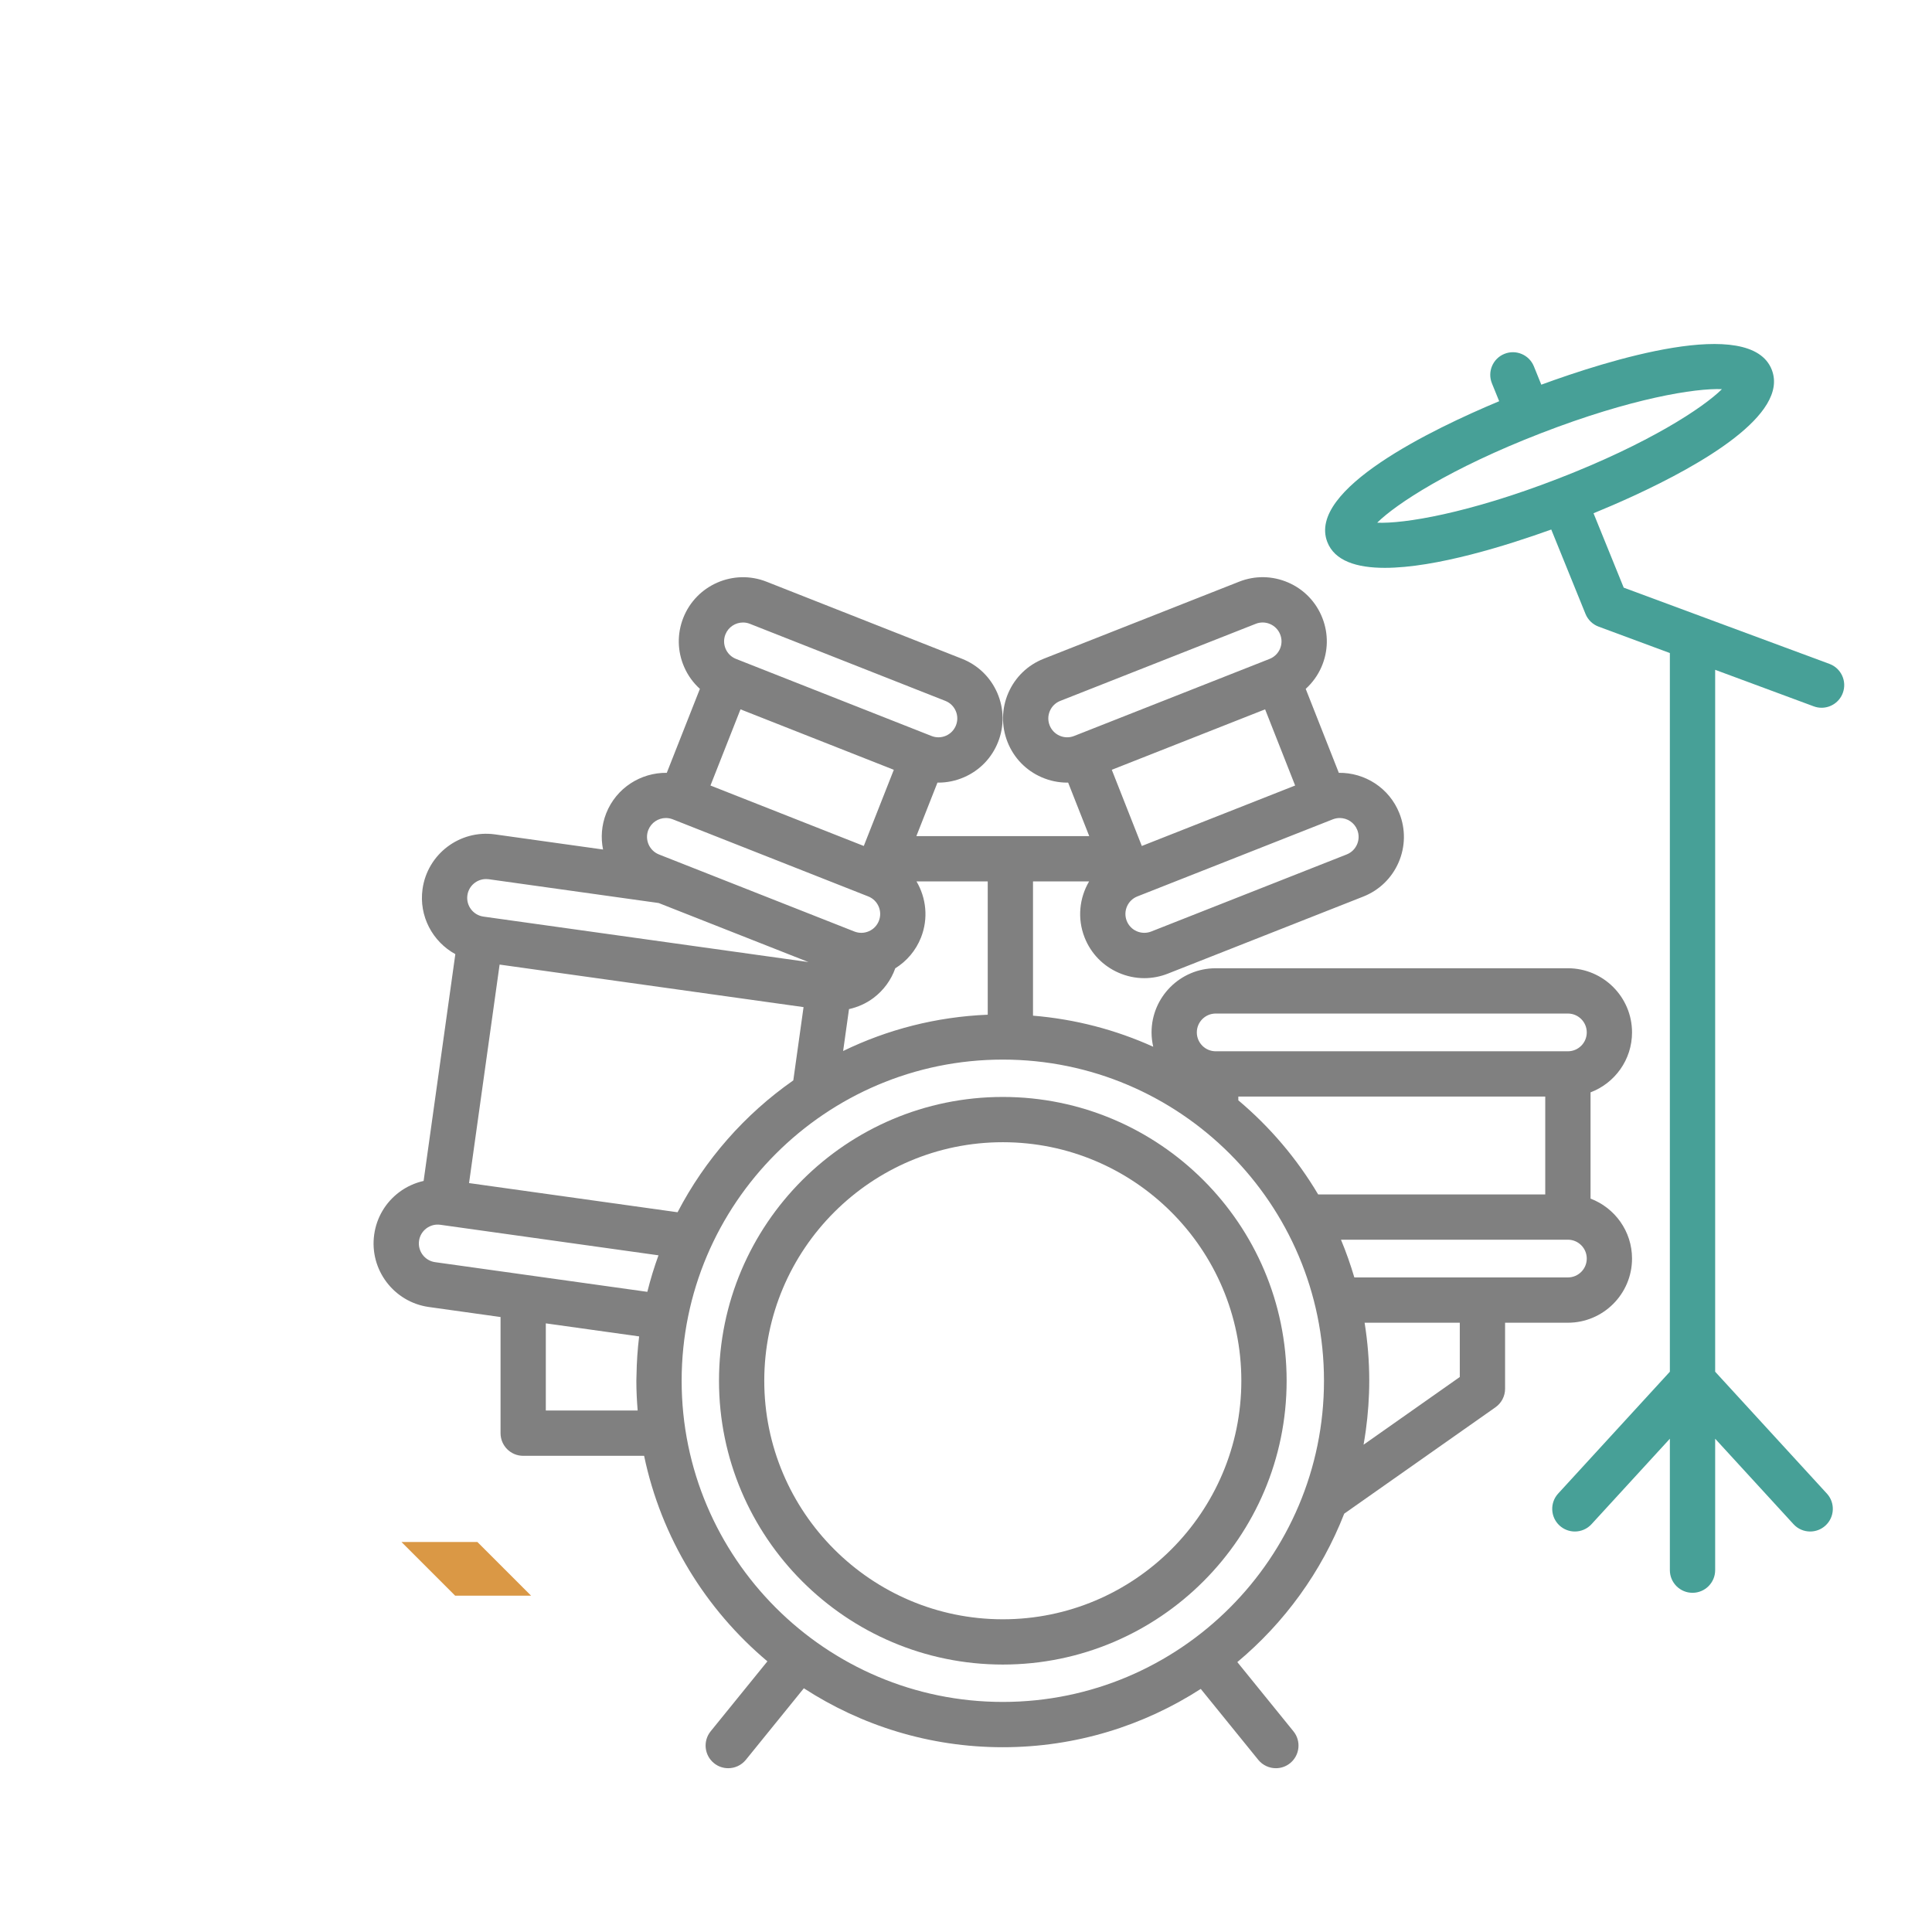
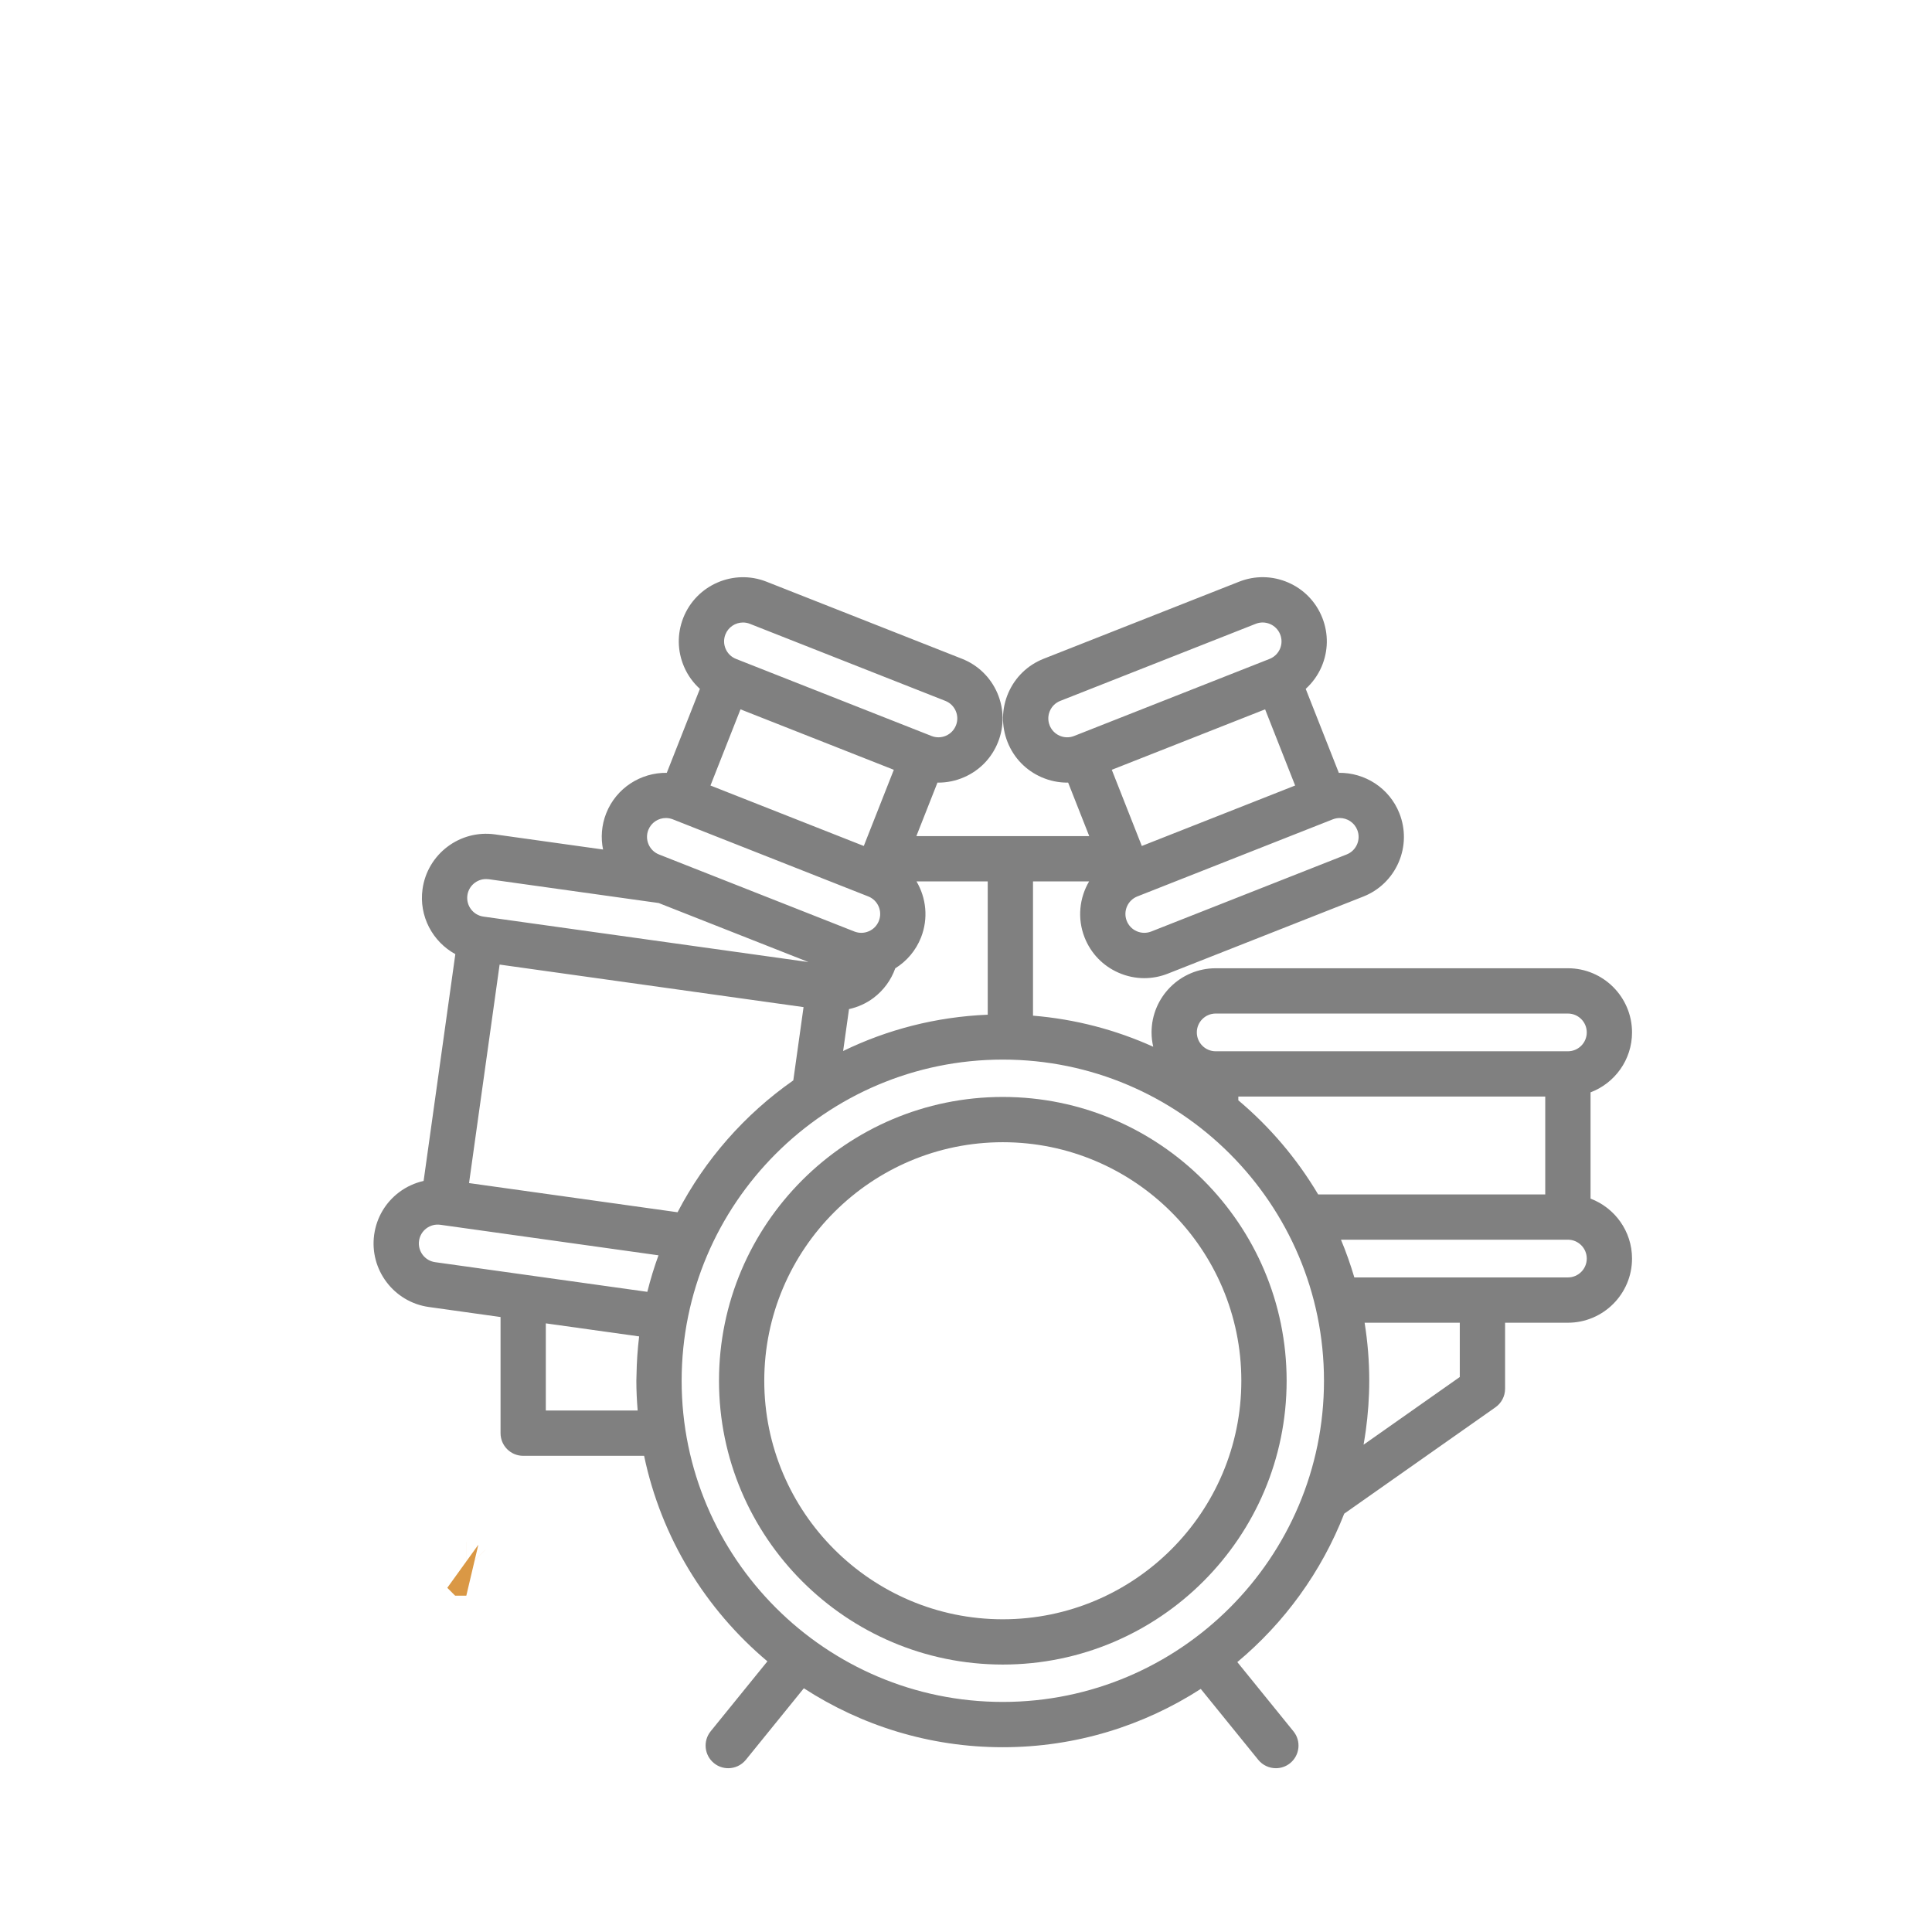
<svg xmlns="http://www.w3.org/2000/svg" width="72" height="72" viewBox="0 0 72 72" fill="none">
  <g clip-path="url(#clip0_2465_8266)">
-     <path d="M68.178 24.741L66.467 24.107L60.511 21.9L59.386 19.128C59.816 18.952 60.326 18.734 60.871 18.483C63.402 17.317 66.674 15.444 66.03 13.783C66.03 13.783 66.03 13.782 66.03 13.782C65.239 11.742 59.868 13.445 57.44 14.336L57.163 13.652C56.988 13.221 56.495 13.013 56.064 13.188C55.632 13.363 55.424 13.855 55.6 14.287L55.87 14.952C53.372 15.996 48.708 18.244 49.465 20.199C49.738 20.903 50.555 21.162 51.609 21.162C53.514 21.162 56.186 20.319 57.811 19.734L59.087 22.879C59.176 23.099 59.354 23.271 59.576 23.353L62.231 24.337V51.12C62.23 51.121 62.229 51.122 62.228 51.123L58.068 55.661C57.754 56.004 57.777 56.538 58.12 56.853C58.282 57.001 58.487 57.075 58.69 57.075C58.918 57.075 59.146 56.983 59.312 56.801L62.231 53.617V58.515C62.231 58.981 62.609 59.359 63.075 59.359C63.541 59.359 63.919 58.981 63.919 58.515V53.617L66.838 56.801C67.004 56.983 67.232 57.075 67.46 57.075C67.664 57.075 67.868 57.001 68.03 56.853C68.374 56.538 68.397 56.004 68.082 55.661L63.922 51.123C63.921 51.121 63.92 51.121 63.919 51.12V24.962L67.592 26.323C67.688 26.359 67.787 26.376 67.885 26.376C68.227 26.376 68.55 26.166 68.676 25.825C68.838 25.388 68.615 24.903 68.178 24.741ZM58.074 17.835C54.701 19.142 52.302 19.524 51.324 19.479C52.023 18.786 54.048 17.453 57.421 16.147C60.794 14.84 63.19 14.46 64.171 14.503C63.471 15.196 61.447 16.529 58.074 17.835Z" fill="#47A097" />
-     <path d="M17.378 58.467H17.377L17.376 58.466H17.377L17.378 58.467Z" fill="#DA9845" stroke="#DA9845" stroke-width="2" />
+     <path d="M17.378 58.467H17.377L17.376 58.466L17.378 58.467Z" fill="#DA9845" stroke="#DA9845" stroke-width="2" />
    <path d="M60.821 46.903C60.821 45.882 60.177 45.011 59.275 44.669V40.709C60.177 40.367 60.821 39.496 60.821 38.475C60.821 37.157 59.749 36.084 58.431 36.084H45.305C43.987 36.084 42.915 37.157 42.915 38.475C42.915 38.659 42.938 38.837 42.977 39.009C41.591 38.383 40.082 37.981 38.497 37.851V32.847H40.588C40.227 33.46 40.14 34.226 40.42 34.938C40.654 35.532 41.106 35.999 41.691 36.253C41.997 36.386 42.32 36.453 42.643 36.453C42.94 36.453 43.237 36.397 43.521 36.285L50.805 33.413C51.399 33.178 51.866 32.727 52.121 32.141C52.375 31.555 52.386 30.905 52.152 30.311C51.777 29.362 50.859 28.788 49.894 28.801L48.66 25.672C48.908 25.447 49.11 25.171 49.248 24.854C49.502 24.268 49.513 23.619 49.279 23.025C49.045 22.431 48.593 21.963 48.008 21.709C47.422 21.455 46.772 21.443 46.178 21.678L38.894 24.55C38.3 24.784 37.833 25.236 37.578 25.821C37.324 26.407 37.313 27.057 37.547 27.651C37.781 28.245 38.233 28.712 38.818 28.966C39.124 29.099 39.447 29.166 39.77 29.166C39.782 29.166 39.794 29.164 39.806 29.164L40.593 31.16H34.15L34.937 29.164C34.949 29.164 34.961 29.166 34.973 29.166C35.296 29.166 35.619 29.099 35.925 28.966C36.511 28.712 36.962 28.245 37.196 27.651C37.431 27.057 37.419 26.407 37.165 25.821C36.91 25.236 36.443 24.784 35.849 24.55L28.565 21.678C27.338 21.194 25.948 21.799 25.464 23.025C25.23 23.619 25.241 24.268 25.496 24.854C25.633 25.171 25.835 25.447 26.083 25.672L24.849 28.801C23.884 28.788 22.966 29.362 22.591 30.311C22.416 30.756 22.385 31.222 22.474 31.659L18.446 31.095C17.139 30.913 15.93 31.826 15.747 33.132C15.605 34.143 16.123 35.095 16.969 35.558L15.787 44.01C15.46 44.084 15.149 44.224 14.873 44.432C14.363 44.817 14.034 45.377 13.945 46.009C13.762 47.315 14.676 48.525 15.981 48.708L18.654 49.082V53.41C18.654 53.876 19.031 54.254 19.497 54.254H24.004C24.641 57.302 26.297 59.979 28.599 61.913L26.484 64.521C26.191 64.883 26.246 65.414 26.608 65.708C26.764 65.835 26.952 65.896 27.139 65.896C27.384 65.896 27.628 65.789 27.795 65.584L29.957 62.917C32.094 64.304 34.639 65.114 37.371 65.114C40.088 65.114 42.62 64.313 44.749 62.941L46.892 65.584C47.059 65.789 47.303 65.896 47.548 65.896C47.735 65.896 47.923 65.835 48.079 65.708C48.441 65.414 48.497 64.883 48.203 64.521L46.111 61.941C47.868 60.475 49.249 58.576 50.095 56.41L55.731 52.446C55.956 52.288 56.09 52.03 56.09 51.755V49.294H58.431C59.749 49.294 60.821 48.221 60.821 46.903ZM49.67 30.534C49.755 30.501 49.842 30.485 49.927 30.485C50.208 30.485 50.473 30.654 50.582 30.93C50.651 31.105 50.648 31.296 50.573 31.469C50.498 31.641 50.361 31.774 50.186 31.843L42.902 34.715C42.727 34.783 42.536 34.78 42.364 34.705C42.192 34.631 42.059 34.493 41.99 34.318C41.848 33.958 42.025 33.549 42.386 33.407L49.67 30.534ZM48.266 29.274L42.552 31.527L41.433 28.688L47.147 26.435L48.266 29.274ZM40.029 27.428C39.854 27.497 39.663 27.493 39.491 27.419C39.318 27.344 39.186 27.206 39.117 27.032C39.048 26.857 39.051 26.666 39.126 26.494C39.201 26.321 39.338 26.189 39.513 26.12L46.797 23.248C46.88 23.215 46.968 23.198 47.055 23.198C47.15 23.198 47.245 23.218 47.335 23.257C47.507 23.332 47.64 23.469 47.709 23.644C47.778 23.819 47.775 24.01 47.7 24.182C47.625 24.354 47.487 24.487 47.313 24.556L40.029 27.428ZM45.305 37.772H58.431C58.819 37.772 59.134 38.087 59.134 38.475C59.134 38.863 58.819 39.178 58.431 39.178H45.305C44.918 39.178 44.602 38.863 44.602 38.475C44.602 38.087 44.918 37.772 45.305 37.772ZM57.587 40.866V44.513H49.124C48.334 43.182 47.327 41.997 46.149 41.006V40.866H57.587ZM34.155 32.847H36.81V37.815C34.885 37.894 33.062 38.37 31.421 39.168L31.64 37.607C31.966 37.533 32.278 37.397 32.553 37.19C32.931 36.904 33.209 36.523 33.364 36.086C33.797 35.817 34.133 35.42 34.323 34.938C34.604 34.226 34.516 33.46 34.155 32.847ZM27.034 23.644C27.143 23.367 27.409 23.199 27.689 23.199C27.775 23.199 27.862 23.214 27.946 23.248L35.23 26.12C35.405 26.189 35.542 26.321 35.617 26.494C35.692 26.666 35.695 26.857 35.626 27.032C35.557 27.206 35.425 27.344 35.252 27.419C35.08 27.494 34.889 27.497 34.715 27.428L27.43 24.556C27.256 24.487 27.118 24.354 27.043 24.182C26.969 24.01 26.965 23.819 27.034 23.644ZM27.596 26.435L33.31 28.688L32.191 31.527L26.477 29.274L27.596 26.435ZM24.161 30.93C24.27 30.654 24.535 30.485 24.816 30.485C24.902 30.485 24.989 30.501 25.073 30.534L32.357 33.407C32.718 33.549 32.895 33.958 32.753 34.318C32.684 34.493 32.552 34.631 32.379 34.705C32.207 34.781 32.016 34.783 31.841 34.715L24.557 31.843C24.197 31.7 24.019 31.291 24.161 30.93ZM17.418 33.365C17.467 33.014 17.769 32.76 18.114 32.76C18.146 32.76 18.179 32.762 18.212 32.766L24.547 33.653L30.129 35.853L18.017 34.159C17.633 34.105 17.364 33.749 17.418 33.365ZM23.764 52.566H20.341V49.318L22.108 49.565L23.819 49.804C23.761 50.277 23.728 50.757 23.721 51.243C23.719 51.315 23.715 51.386 23.715 51.457C23.715 51.831 23.734 52.2 23.764 52.566ZM24.124 48.143L16.215 47.037C15.831 46.983 15.563 46.627 15.616 46.243C15.642 46.057 15.739 45.892 15.889 45.779C16.039 45.666 16.224 45.618 16.41 45.644L24.54 46.782C24.378 47.225 24.24 47.68 24.124 48.143ZM17.48 44.09L18.619 35.947L29.946 37.532L29.564 40.263C27.759 41.525 26.274 43.211 25.251 45.177L17.48 44.09ZM37.372 63.426C30.772 63.426 25.403 58.057 25.403 51.457C25.403 44.858 30.772 39.488 37.372 39.488C43.971 39.488 49.341 44.858 49.341 51.457C49.341 58.057 43.971 63.426 37.372 63.426ZM54.402 51.317L50.816 53.84C50.847 53.665 50.874 53.49 50.899 53.313C50.982 52.706 51.028 52.087 51.028 51.457C51.028 50.721 50.968 49.999 50.855 49.294H53.478H54.402V51.317ZM50.472 47.606C50.33 47.126 50.165 46.657 49.974 46.2H58.431C58.819 46.2 59.134 46.516 59.134 46.903C59.134 47.291 58.819 47.606 58.431 47.606H50.472Z" fill="#808080" />
    <path d="M37.372 40.88C31.54 40.88 26.795 45.625 26.795 51.457C26.795 57.289 31.54 62.033 37.372 62.033C43.204 62.033 47.949 57.289 47.949 51.457C47.949 45.625 43.204 40.88 37.372 40.88ZM37.372 60.346C32.47 60.346 28.482 56.358 28.482 51.457C28.482 46.555 32.47 42.567 37.372 42.567C42.273 42.567 46.261 46.555 46.261 51.457C46.261 56.358 42.273 60.346 37.372 60.346Z" fill="#808080" />
  </g>
  <defs>
    <clipPath id="clip0_2465_8266">
      <rect width="72" height="72" fill="white" />
    </clipPath>
  </defs>
</svg>